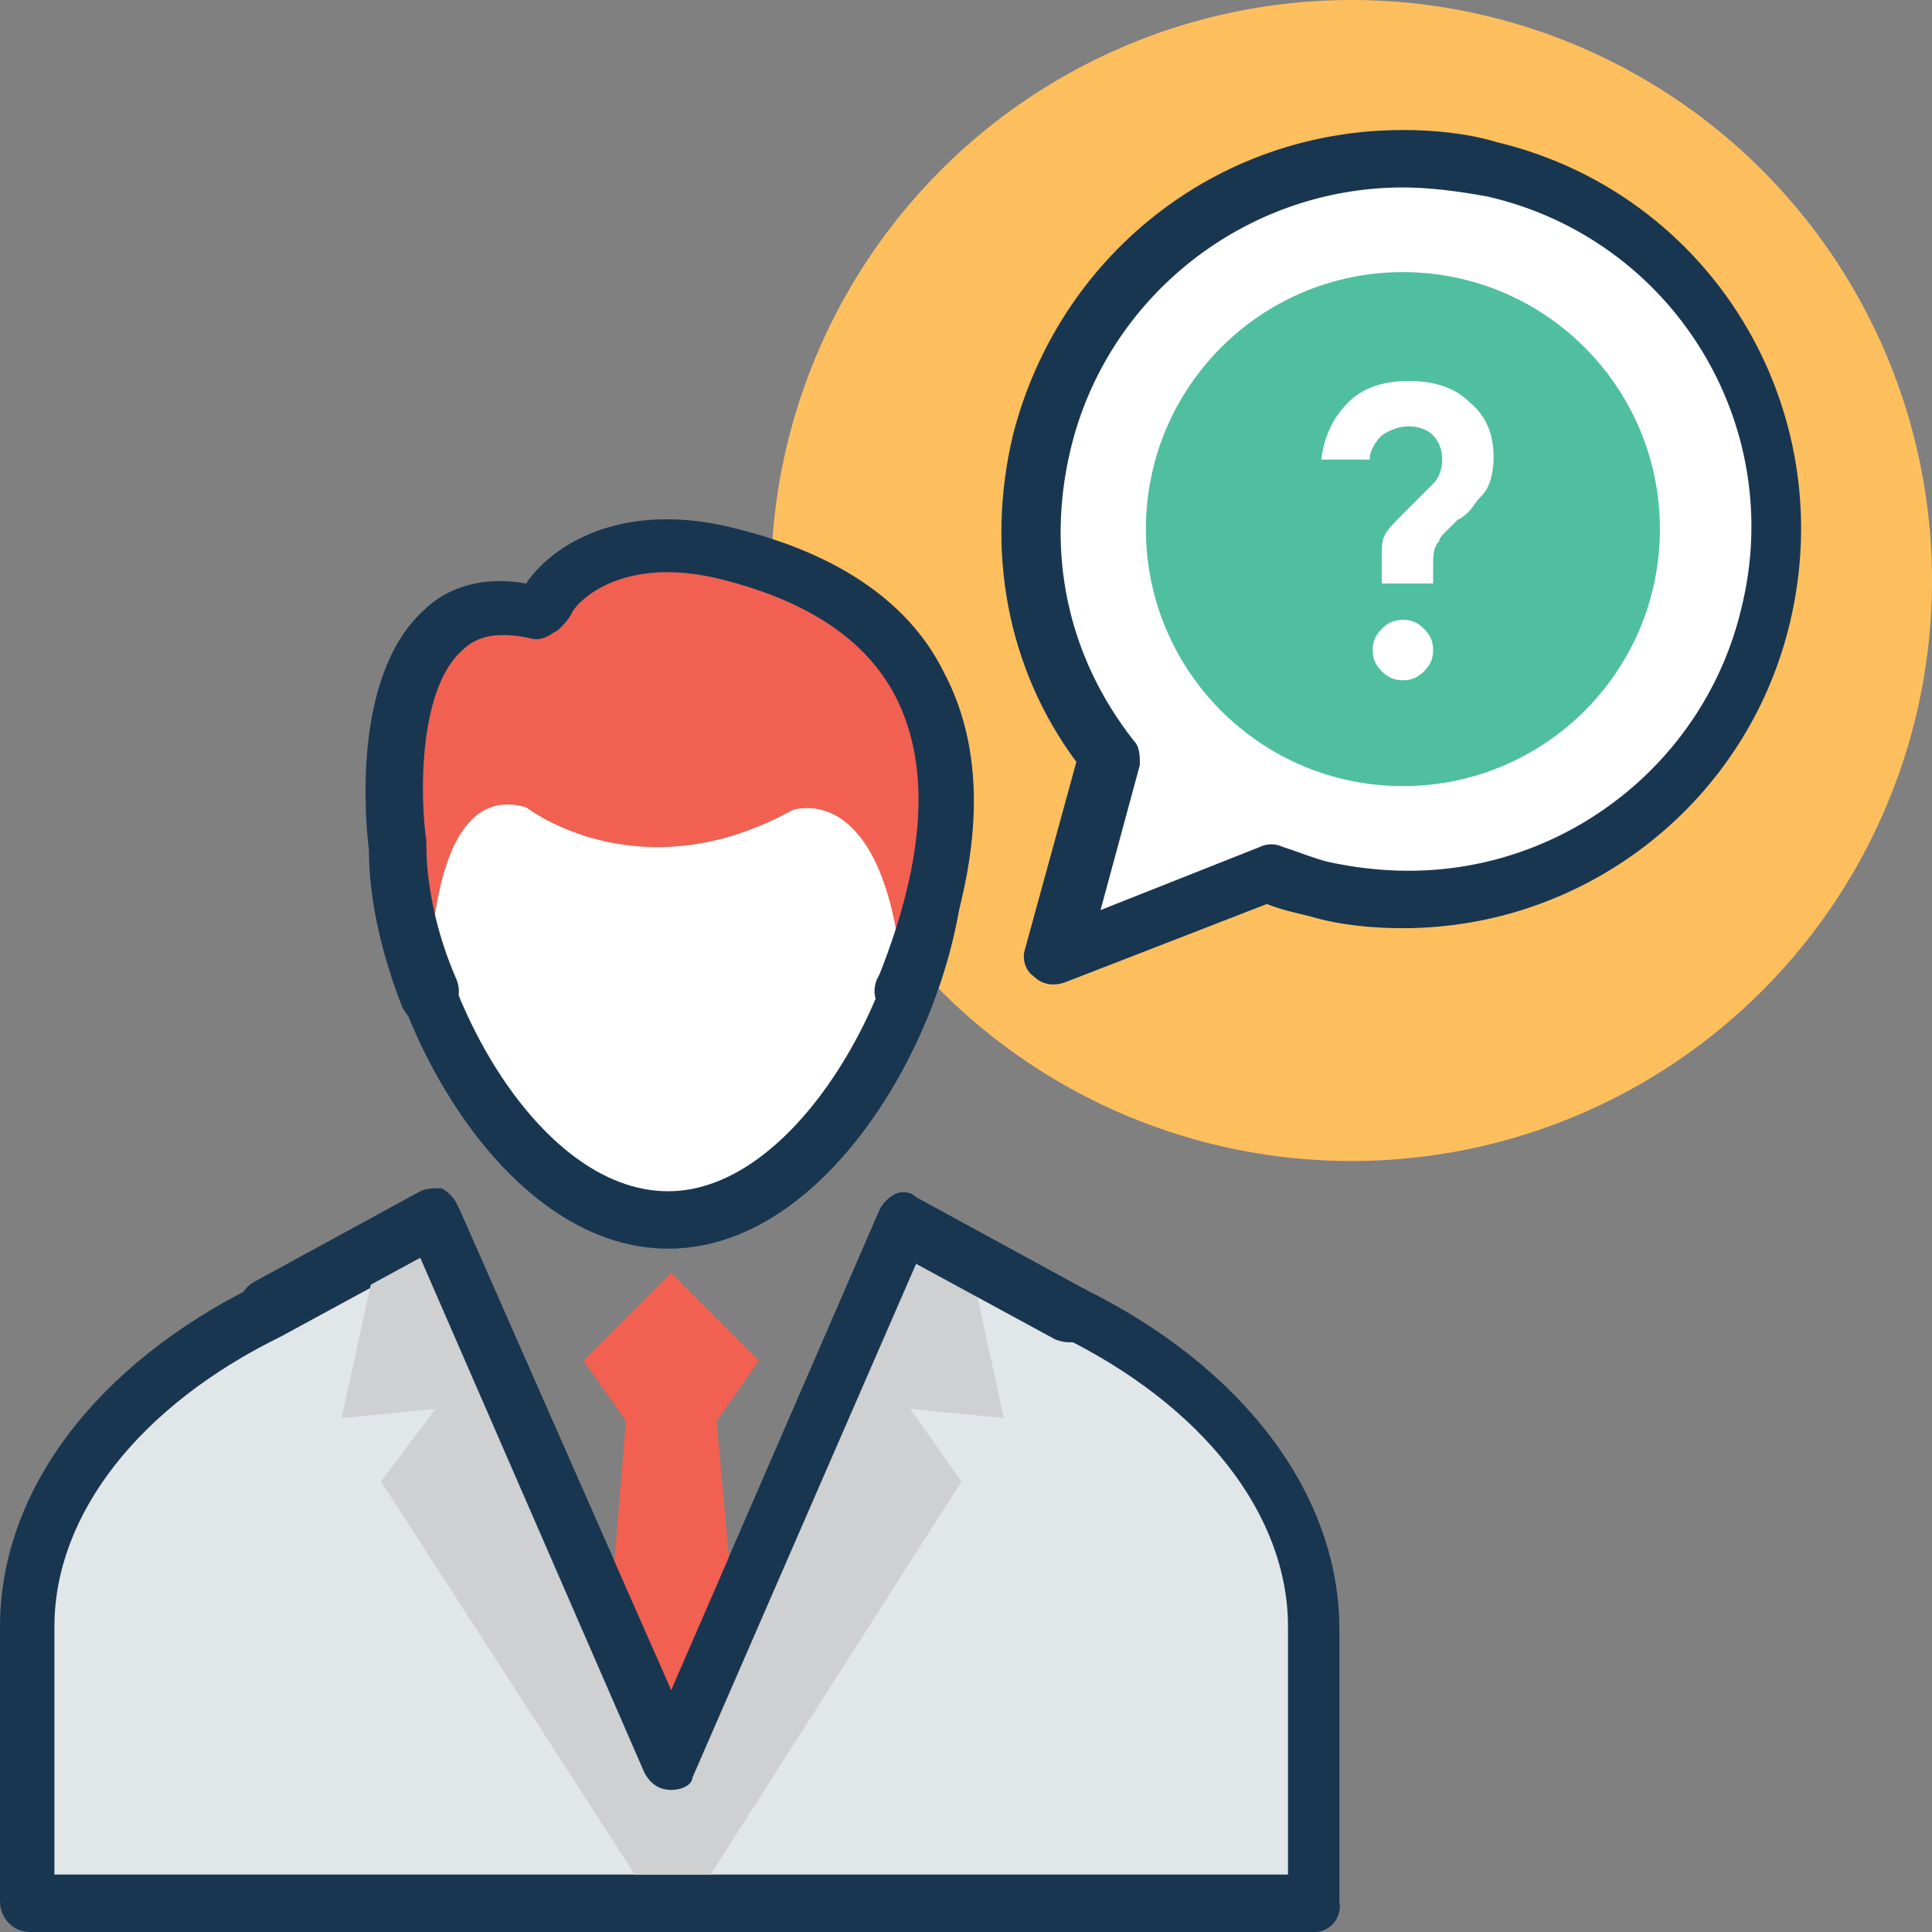
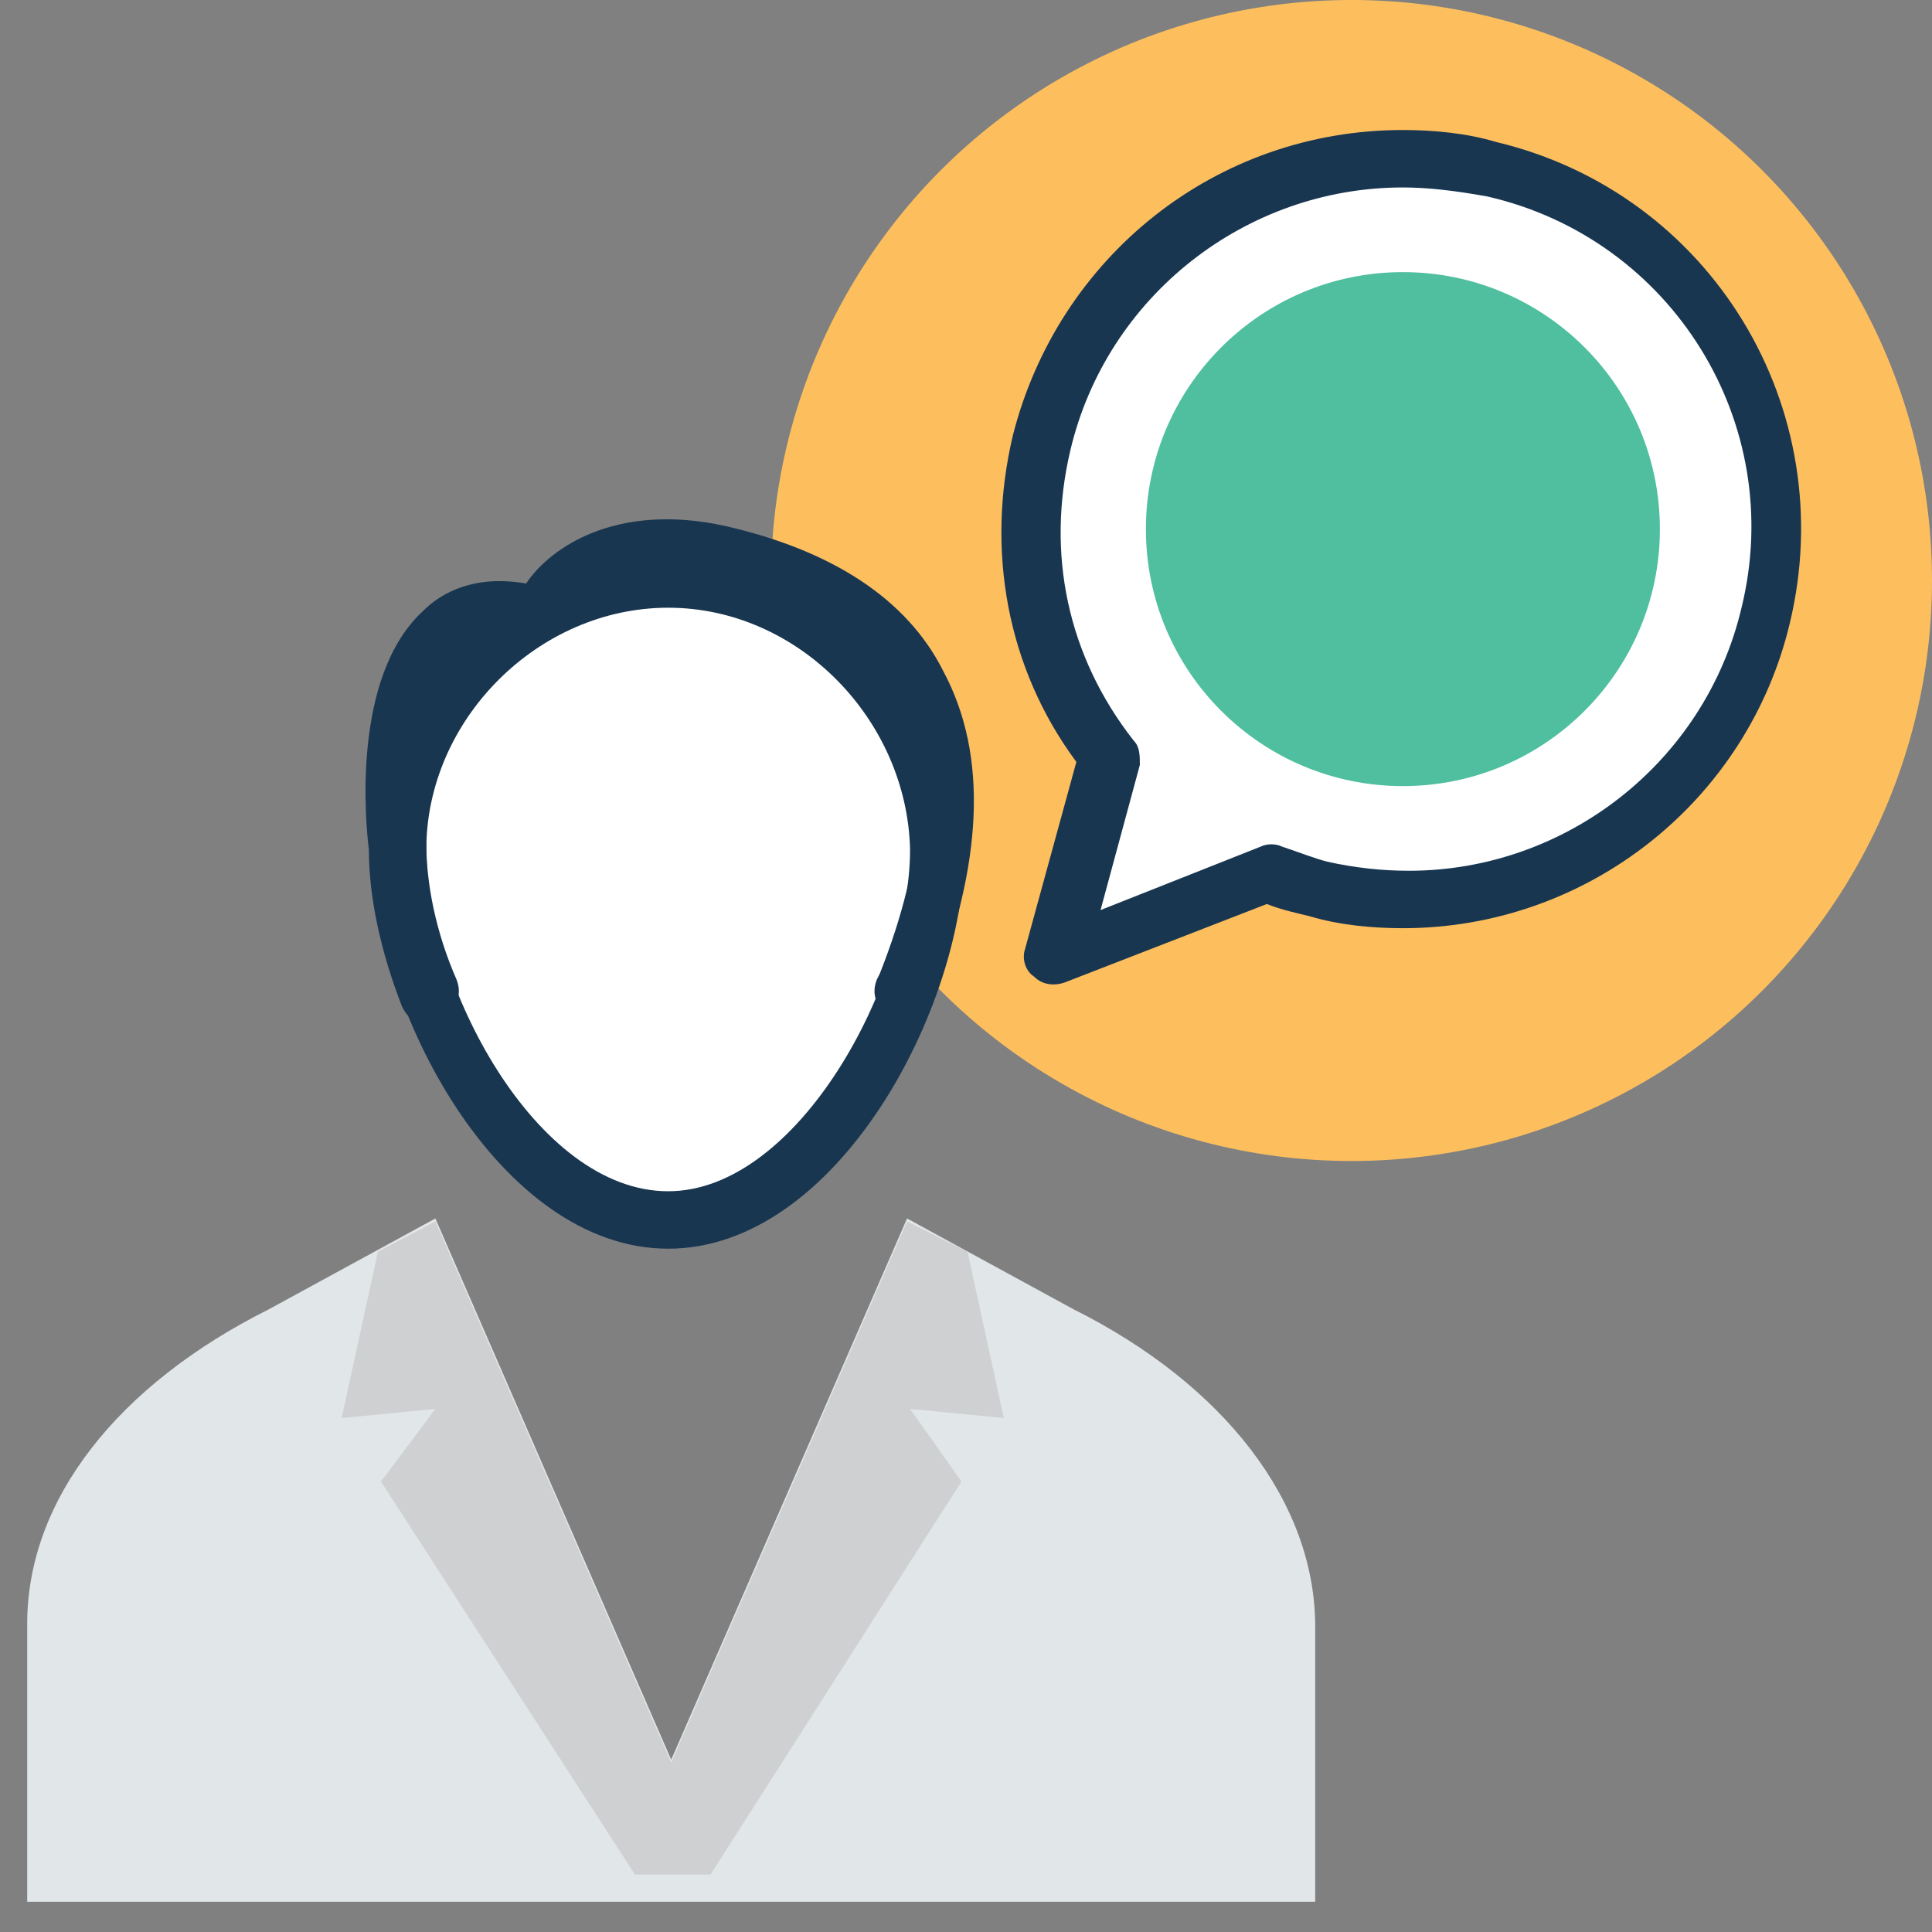
<svg xmlns="http://www.w3.org/2000/svg" version="1.1" id="Capa_1" x="0px" y="0px" viewBox="0 0 495.709 495.709" style="enable-background:new 0 0 495.709 495.709;" xml:space="preserve">
  <rect x="0" y="0" width="495.709" height="495.709" fill="#808080" stroke="none" />
  <circle style="fill:#FDBF5E;" cx="346.764" cy="148.945" r="148.945" />
  <path style="fill:#FFFFFF;" d="M381.673,43.442c-51.2-12.412-102.4,19.394-114.812,69.818c-6.982,29.479,0,58.182,17.067,80.679  l-13.964,51.2l54.303-21.721c3.879,1.552,8.533,3.103,12.412,3.879c51.2,12.412,102.4-19.394,114.812-69.818  C464.679,107.055,432.873,55.855,381.673,43.442z" />
  <path style="fill:#193651;" d="M265.309,250.57c-2.327-1.552-3.103-4.655-2.327-6.982l13.188-48.097  c-17.842-24.048-23.273-54.303-16.291-83.782c11.636-45.77,51.976-78.352,100.073-78.352c7.758,0,16.291,0.776,24.048,3.103  c55.079,13.188,88.436,68.267,75.249,123.345c-10.861,45.77-51.976,78.352-99.297,78.352l0,0c-7.758,0-16.291-0.776-24.048-3.103  c-3.103-0.776-6.982-1.552-10.861-3.103l-51.976,20.17C270.739,252.897,267.636,252.897,265.309,250.57z M359.952,48.097  c-40.339,0-76.024,27.927-85.333,67.491c-6.206,26.376-0.776,52.752,16.291,74.473c1.552,1.552,1.552,3.879,1.552,6.206  l-10.085,37.236l41.115-16.291c1.552-0.776,3.879-0.776,5.43,0c4.655,1.552,8.533,3.103,11.636,3.879  c6.982,1.552,13.964,2.327,20.945,2.327c40.339,0,76.024-27.927,85.333-67.491c11.636-47.321-17.842-94.642-65.164-105.503  C373.139,48.873,366.158,48.097,359.952,48.097z" />
  <circle style="fill:#4FBF9F;" cx="359.952" cy="135.758" r="65.939" />
  <path style="fill:#E1E6E9;" d="M275.394,335.903l-42.667-23.273l-60.509,138.861L111.709,312.63l-42.667,23.273  c-38.788,19.394-62.061,48.873-62.061,80.679v71.37h330.473v-70.594C337.455,385.552,314.182,355.297,275.394,335.903z" />
-   <path style="fill:#193651;" d="M337.455,495.709H7.758c-4.655,0-7.758-3.879-7.758-7.758v-70.594  c0-34.909,24.824-67.491,65.939-87.661l42.667-22.497c1.552-0.776,3.879-0.776,5.43-0.776c1.552,0.776,3.103,2.327,3.879,3.879  l54.303,123.345l53.527-123.345c0.776-1.552,2.327-3.103,3.879-3.879s3.879-0.776,5.43,0.776l42.667,23.273  c41.115,20.17,65.939,52.752,65.939,87.661v69.818C344.436,491.83,341.333,495.709,337.455,495.709z M14.739,480.97h315.733v-63.612  c0-28.703-21.721-56.63-58.182-74.473l-35.685-19.394L179.2,455.37c-0.776,2.327-3.879,4.655-6.982,4.655s-5.43-1.552-6.982-4.655  L107.83,323.491l-35.685,19.394c-36.461,17.842-58.182,45.77-58.182,74.473v63.612H14.739z" />
-   <polygon style="fill:#F16051;" points="153.6,449.939 191.612,449.939 183.855,364.606 194.715,349.091 172.218,326.594   149.721,349.091 160.582,364.606 " />
  <polygon style="fill:#CFD0D1;" points="257.552,363.83 248.242,321.164 232.727,313.406 172.218,452.267 111.709,313.406   96.97,321.164 87.661,363.83 111.709,361.503 97.745,380.121 162.909,480.97 182.303,480.97 246.691,380.121 233.503,361.503 " />
  <path style="fill:#FFFFFF;" d="M240.485,217.988c0,37.236-31.03,94.642-69.042,94.642S102.4,254.449,102.4,217.988  c0-37.236,31.03-69.042,69.042-69.042C209.455,148.945,240.485,181.527,240.485,217.988z" />
  <path style="fill:#193651;" d="M171.442,320.388c-43.442,0-76.024-62.061-76.024-102.4c0-41.891,34.909-76.8,76.024-76.8  s76.024,34.909,76.024,76.8C247.467,258.327,214.885,320.388,171.442,320.388z M171.442,155.927  c-33.358,0-62.061,28.703-62.061,62.061c0,34.133,27.927,87.661,62.061,87.661c33.358,0,62.061-53.527,62.061-87.661  C232.727,184.63,204.8,155.927,171.442,155.927z" />
-   <path style="fill:#F16051;" d="M184.63,142.739c-29.479-6.206-43.442,9.309-44.994,13.964c-0.776,0.776-1.552,0.776-2.327,1.552  c-43.442-9.309-34.909,59.733-34.909,59.733c0,11.636,3.103,24.824,7.758,38.012c0-10.085,0.776-55.855,24.824-48.873  c0,0,28.703,22.497,68.267,0.776c0,0,24.824-9.309,28.703,47.321C237.382,242.036,271.515,162.133,184.63,142.739z" />
  <g>
    <path style="fill:#193651;" d="M110.158,262.982c-3.103,0-5.43-1.552-6.982-4.655c-5.43-13.964-8.533-27.927-8.533-40.339   c-0.776-6.206-4.655-44.218,13.964-61.285c4.655-4.655,13.188-9.309,26.376-6.982c6.206-9.309,23.273-20.945,51.2-14.739   c27.152,6.206,46.545,18.618,55.855,37.236c11.636,21.721,10.085,49.648-3.103,83.006l-0.776,1.552   c-1.552,3.879-5.43,5.43-9.309,3.879c-3.879-1.552-5.43-5.43-3.879-9.309l0.776-1.552c11.636-29.479,13.188-53.527,3.879-71.37   c-7.758-14.739-23.273-24.824-46.545-30.255c-24.824-5.43-35.685,6.982-36.461,9.309c-0.776,1.552-2.327,3.103-3.103,3.879   s-1.552,0.776-2.327,1.552c-1.552,0.776-3.103,1.552-5.43,0.776c-7.758-1.552-13.188-0.776-17.067,3.103   c-11.636,10.085-10.861,38.788-9.309,48.873v0.776c0,10.085,2.327,22.497,7.758,34.909c1.552,3.879,0,7.758-3.879,9.309   C111.709,262.982,110.933,262.982,110.158,262.982z" />
-     <path style="fill:#193651;" d="M172.218,459.249c-3.103,0-5.43-1.552-6.982-4.655L107.83,322.715l-35.685,19.394   c-3.879,1.552-7.758,0.776-10.085-3.103c-1.552-3.879-0.776-7.758,3.103-10.085l42.667-23.273c1.552-0.776,3.879-0.776,5.43-0.776   c1.552,0.776,3.103,2.327,3.879,3.879l55.079,124.897l53.527-123.345c0.776-1.552,2.327-3.103,3.879-3.879s3.879-0.776,5.43,0.776   l42.667,23.273c3.879,1.552,4.655,6.206,3.103,10.085c-1.552,3.879-6.206,4.655-10.085,3.103l-35.685-19.394l-57.406,131.879   C177.648,457.697,175.321,459.249,172.218,459.249z" />
  </g>
-   <path style="fill:#FFFFFF;" d="M366.158,149.721h-11.636v-6.206c0-3.103,0-4.655,0.776-6.206c0.776-1.552,2.327-3.103,4.655-5.43  l7.758-7.758c1.552-1.552,2.327-3.879,2.327-6.206c0-2.327-0.776-4.655-2.327-6.206c-1.552-1.552-3.879-2.327-6.206-2.327  s-4.655,0.776-6.982,2.327c-1.552,1.552-3.103,3.879-3.103,6.206h-12.412c0.776-6.206,3.103-10.861,6.982-14.739  c3.879-3.879,9.309-5.43,15.515-5.43s11.636,1.552,15.515,5.43c3.879,3.103,6.206,7.758,6.206,13.964  c0,3.879-0.776,7.758-3.103,10.085c-1.552,1.552-2.327,3.103-3.103,3.879s-1.552,1.552-3.103,2.327  c-0.776,0.776-2.327,2.327-3.103,3.103s-1.552,1.552-1.552,2.327c-1.552,1.552-1.552,3.879-1.552,6.206v4.655H366.158z   M359.952,174.545c-2.327,0-3.879-0.776-5.43-2.327c-1.552-1.552-2.327-3.103-2.327-5.43s0.776-3.879,2.327-5.43  c1.552-1.552,3.103-2.327,5.43-2.327s3.879,0.776,5.43,2.327c1.552,1.552,2.327,3.103,2.327,5.43c0,2.327-0.776,3.879-2.327,5.43  C363.83,173.77,362.279,174.545,359.952,174.545z" />
  <g>
</g>
  <g>
</g>
  <g>
</g>
  <g>
</g>
  <g>
</g>
  <g>
</g>
  <g>
</g>
  <g>
</g>
  <g>
</g>
  <g>
</g>
  <g>
</g>
  <g>
</g>
  <g>
</g>
  <g>
</g>
  <g>
</g>
</svg>